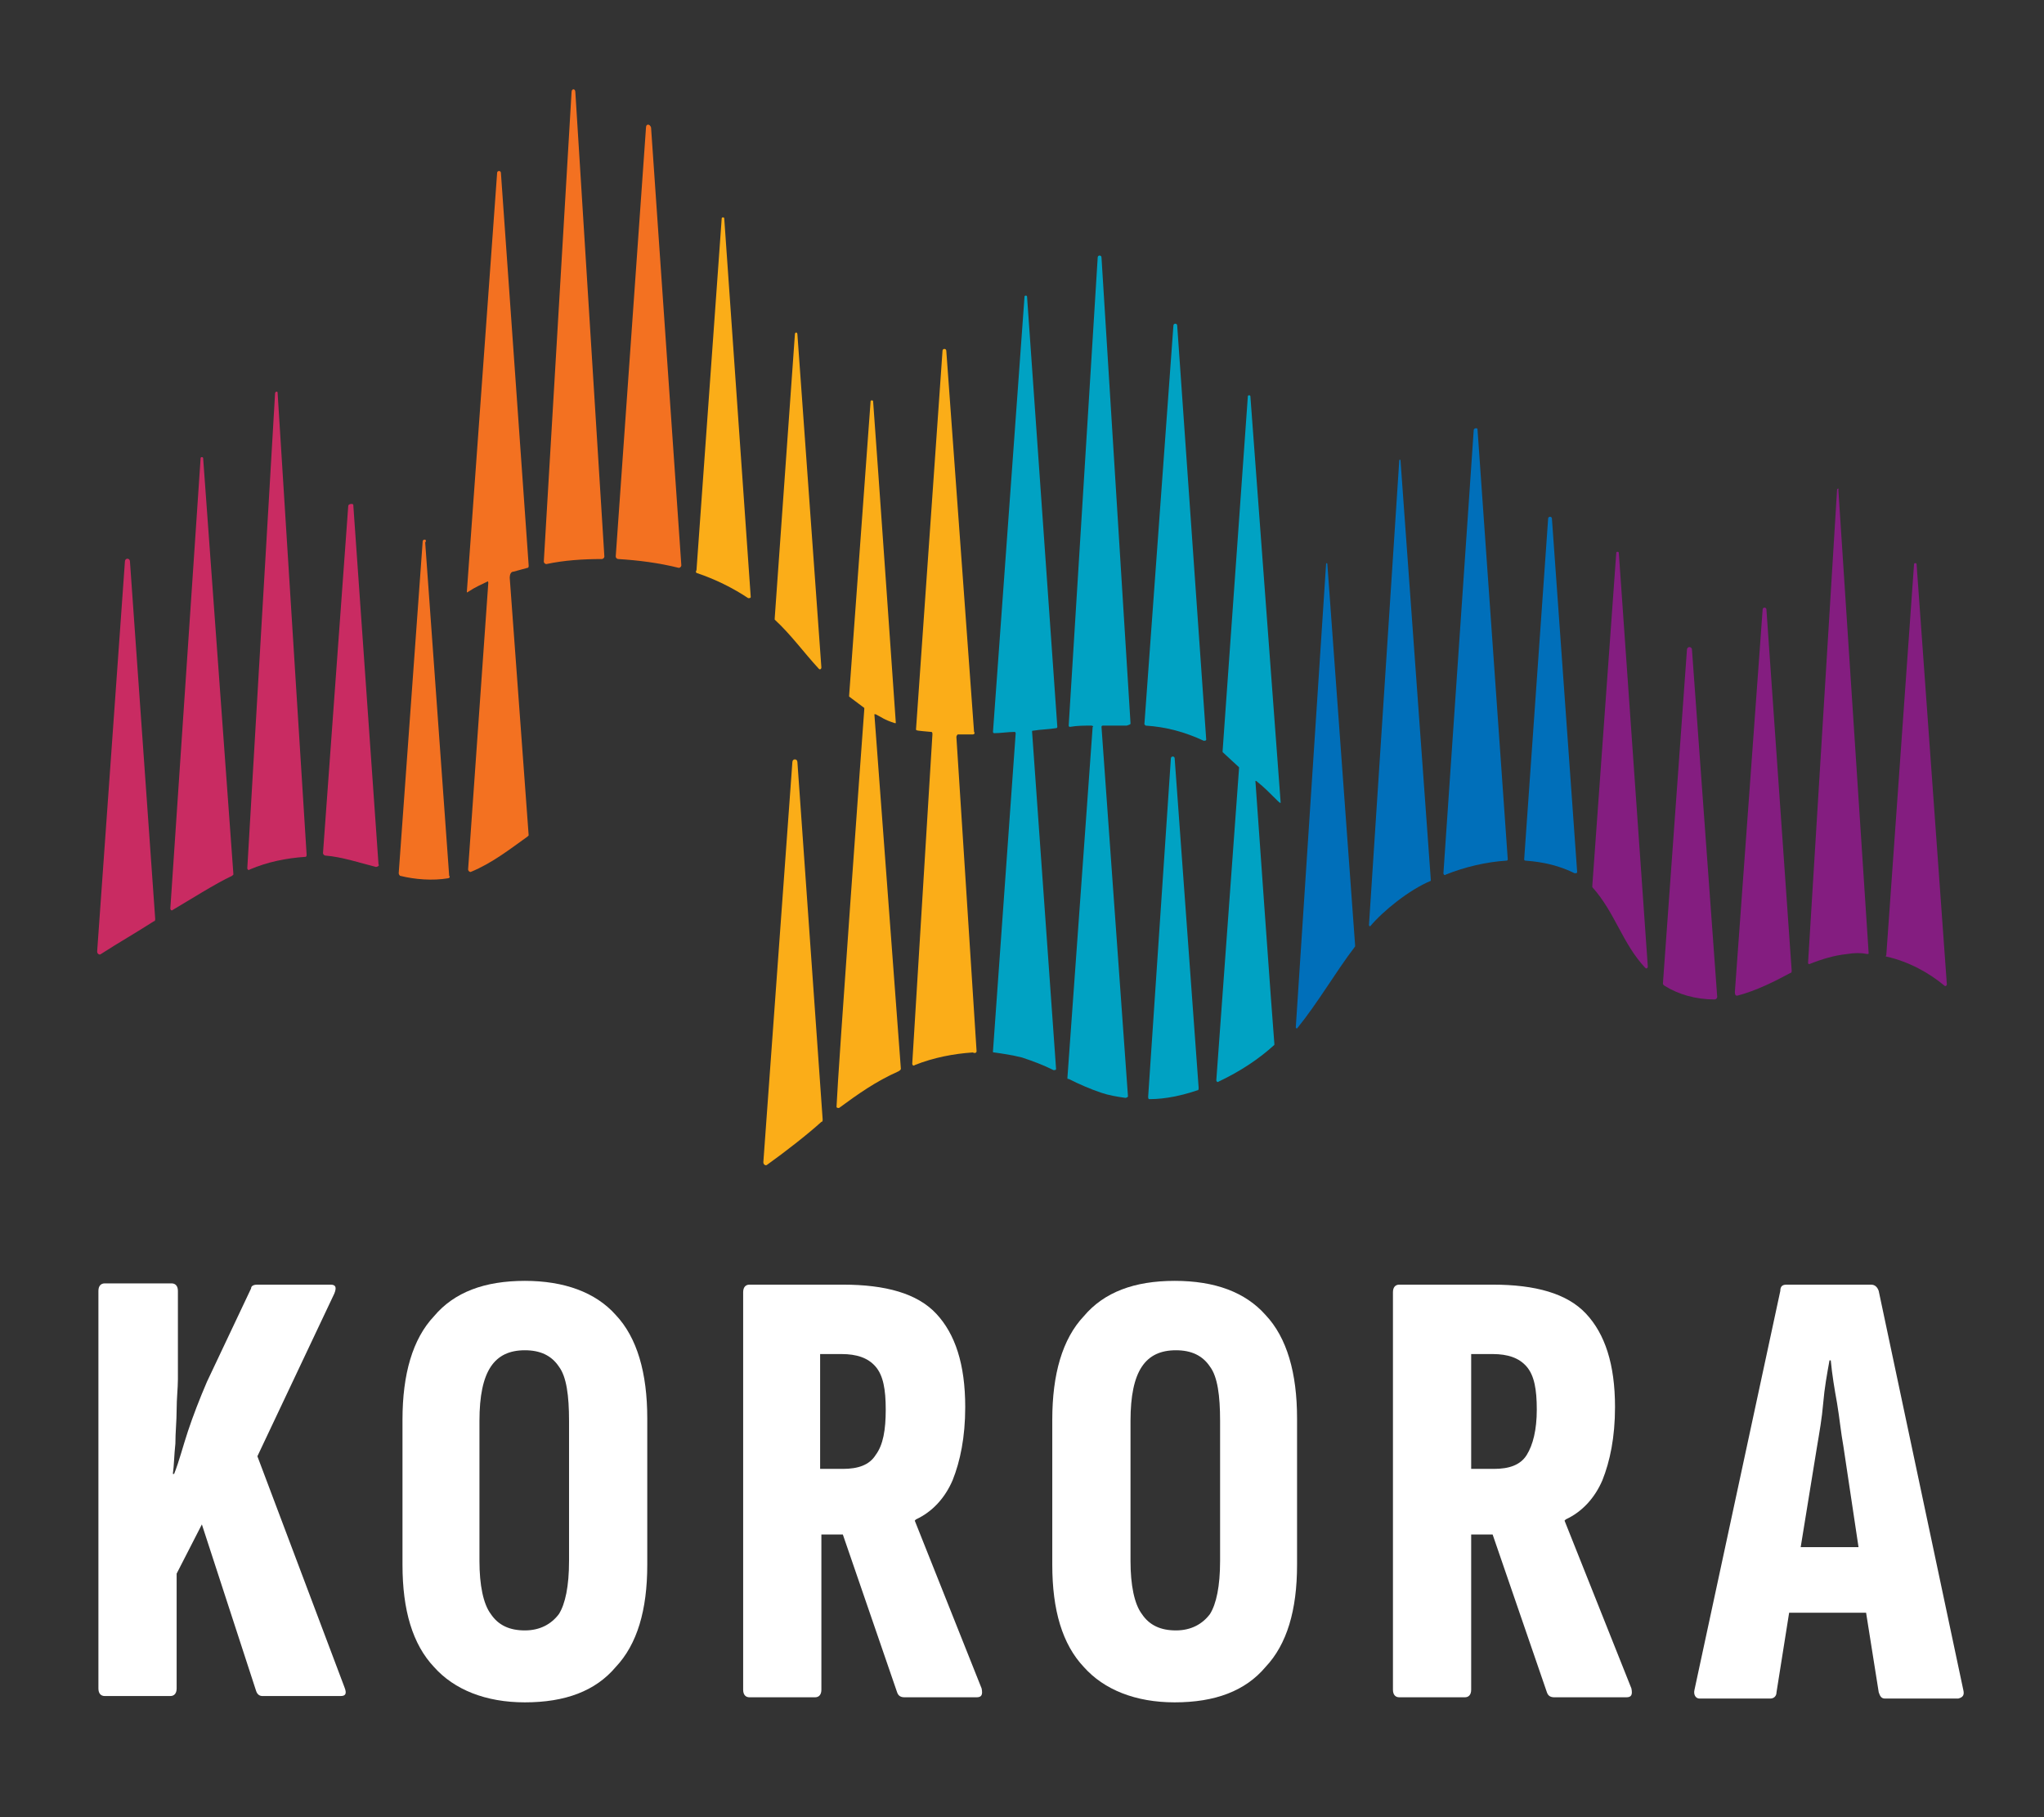
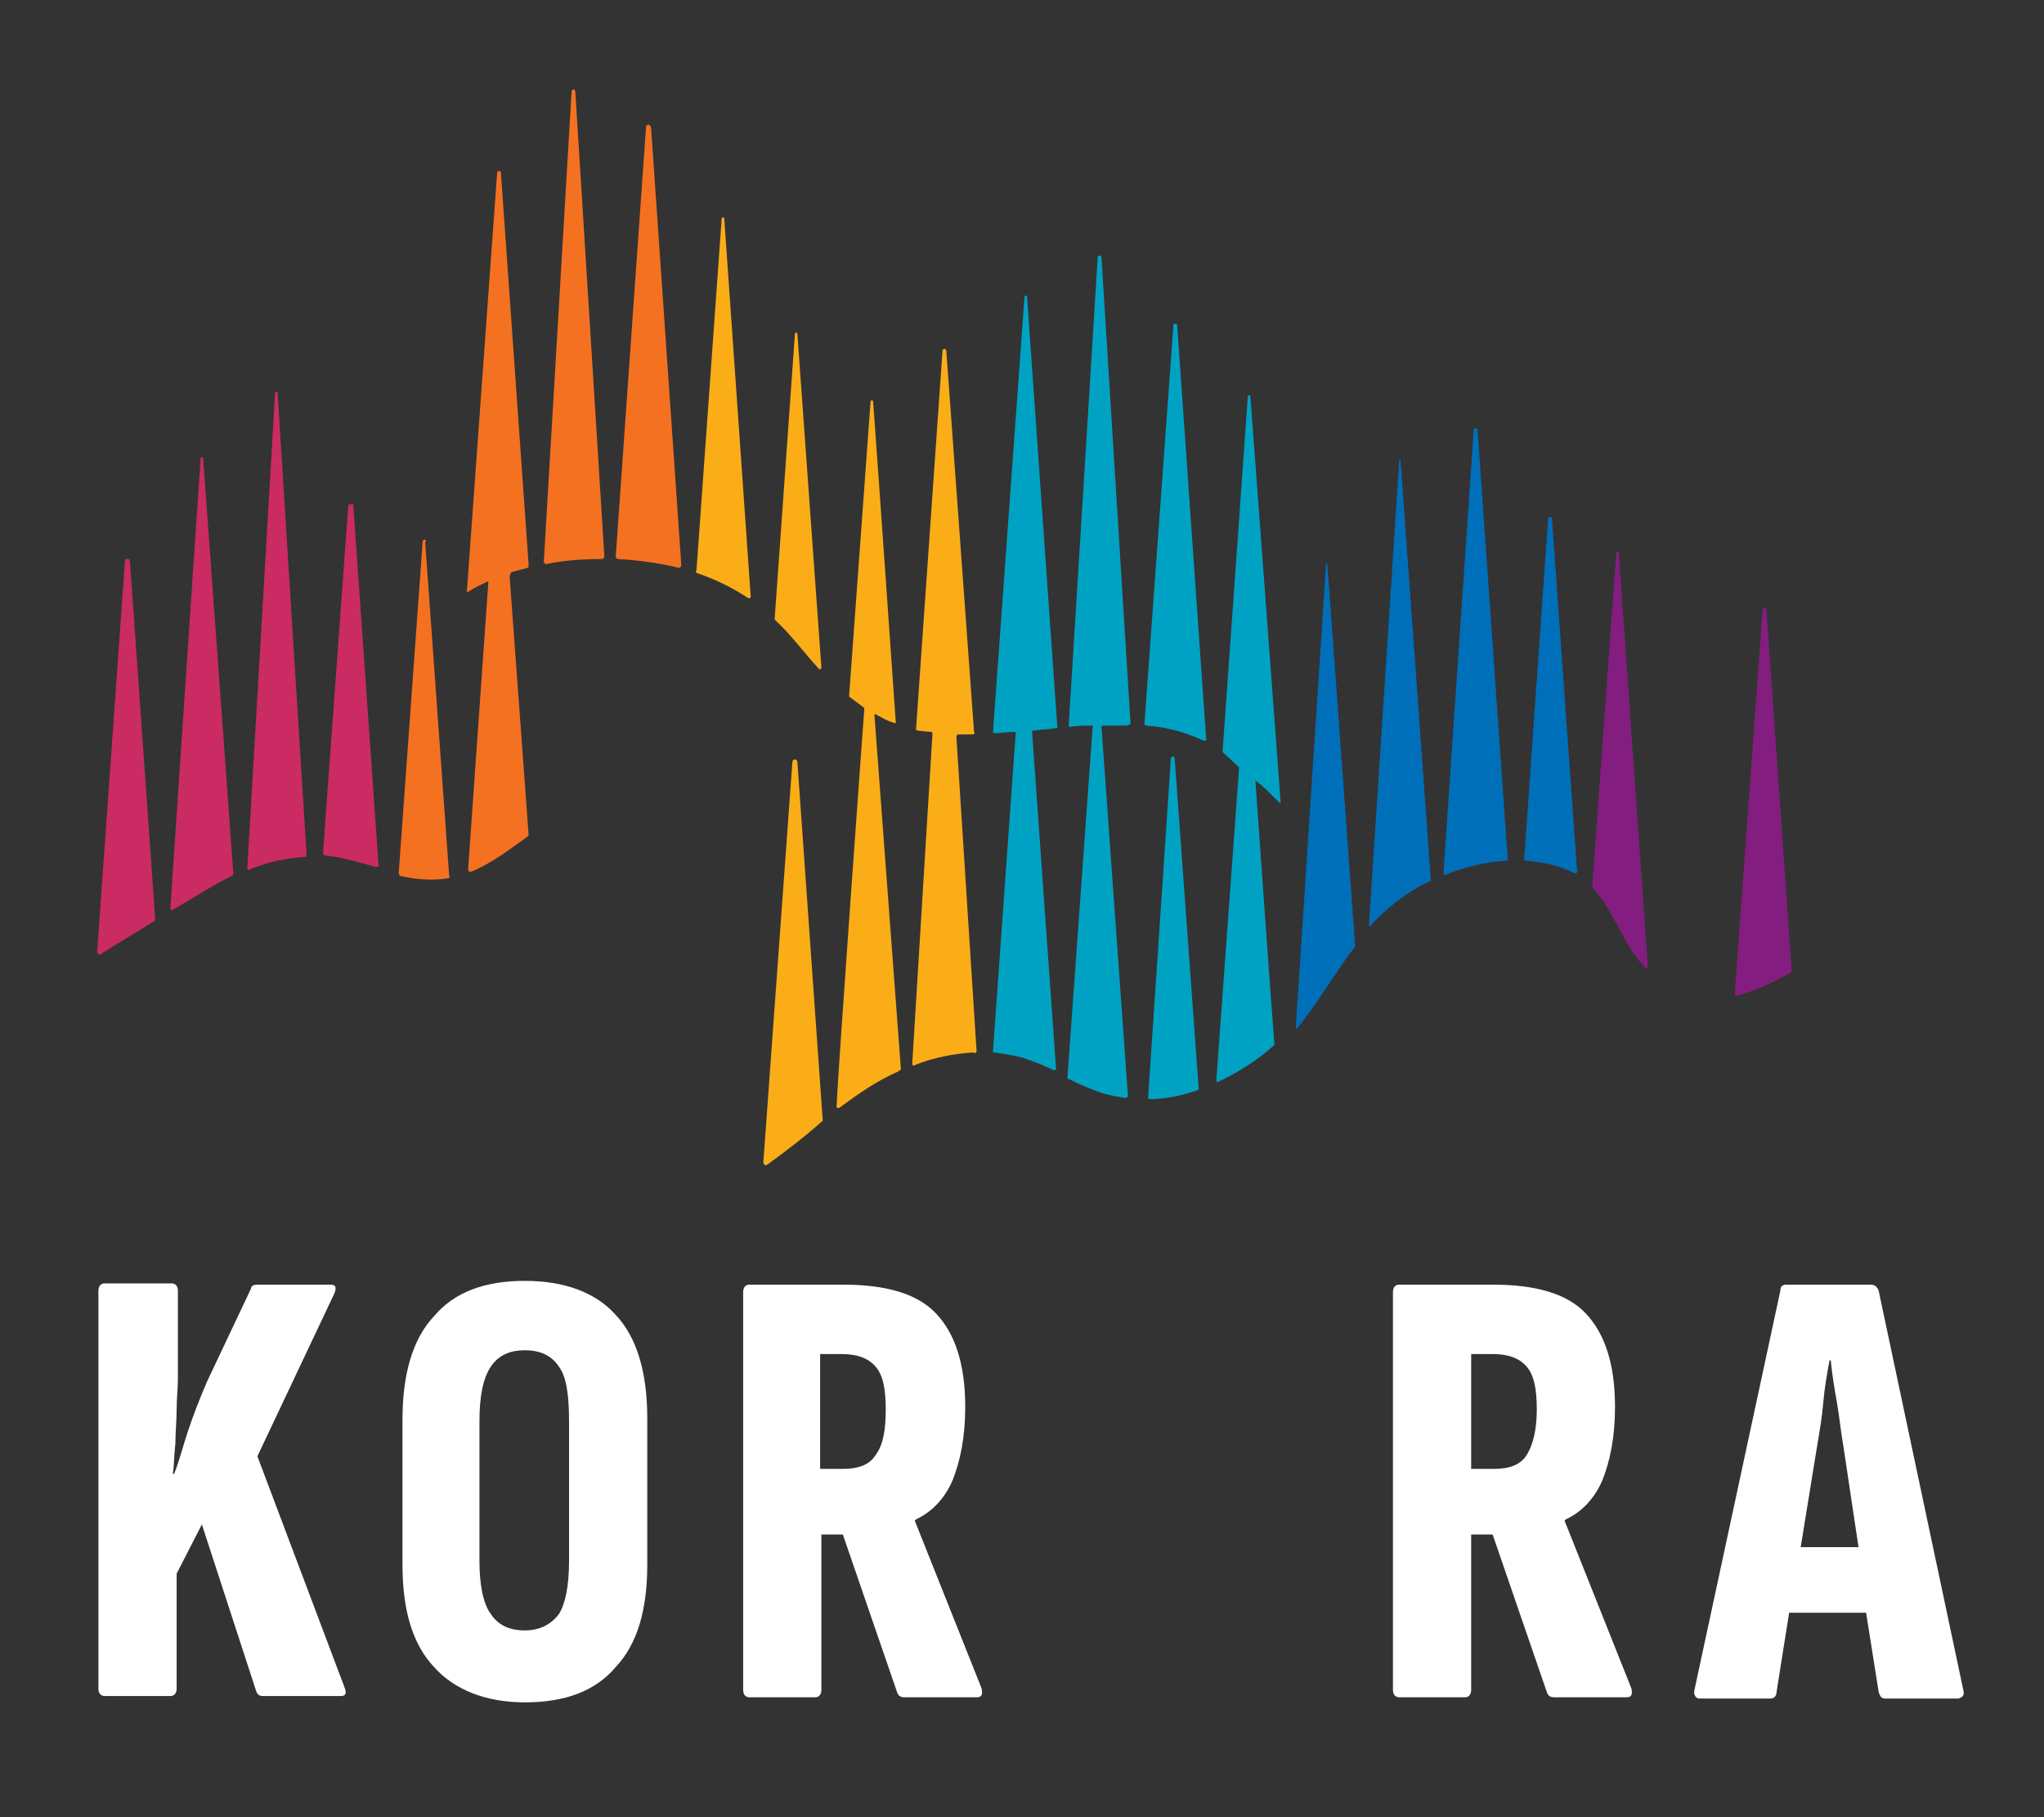
<svg xmlns="http://www.w3.org/2000/svg" version="1.1" id="Layer_1" x="0px" y="0px" viewBox="0 0 162 144" style="enable-background:new 0 0 162 144;" xml:space="preserve">
  <rect x="0" y="0" width="162" height="144" fill="#333333" stroke="none" />
  <style type="text/css">
	.st0{fill:#FFFFFF;}
	.st1{fill:#841D80;}
	.st2{fill:#006FBA;}
	.st3{fill:#00A2C3;}
	.st4{fill:#FBAD18;}
	.st5{fill:#C92B62;}
	.st6{fill:#F37121;}
</style>
  <g>
    <path class="st0" d="M20.4,115.4l6.1-12.9c0.2-0.5,0.1-0.7-0.3-0.7h-5.8c-0.3,0-0.5,0.1-0.5,0.3l-3.5,7.4c-0.6,1.4-1.1,2.7-1.5,3.9   c-0.4,1.2-0.7,2.4-1.1,3.4h-0.1c0.1-0.7,0.1-1.5,0.2-2.4c0-0.9,0.1-1.8,0.1-2.7c0-0.9,0.1-1.7,0.1-2.4v-7c0-0.4-0.2-0.6-0.5-0.6   H8.3c-0.3,0-0.5,0.2-0.5,0.6v31.5c0,0.4,0.2,0.6,0.5,0.6h5.2c0.3,0,0.5-0.2,0.5-0.6v-9.1l2-3.9l4.3,13.2c0.1,0.3,0.3,0.4,0.5,0.4   H27c0.4,0,0.5-0.2,0.3-0.7L20.4,115.4z" />
    <path class="st0" d="M41.6,101.5c-3.2,0-5.6,0.9-7.2,2.8c-1.7,1.8-2.5,4.6-2.5,8.2V124c0,3.6,0.8,6.3,2.5,8.1   c1.6,1.8,4.1,2.8,7.2,2.8c3.2,0,5.6-0.9,7.2-2.8c1.7-1.8,2.5-4.5,2.5-8.1v-11.6c0-3.6-0.8-6.4-2.5-8.2   C47.2,102.4,44.7,101.5,41.6,101.5z M45.1,123.7c0,2-0.3,3.4-0.8,4.2c-0.6,0.8-1.5,1.3-2.7,1.3c-1.2,0-2.1-0.4-2.7-1.3   c-0.6-0.8-0.9-2.3-0.9-4.2v-11.1c0-2,0.3-3.4,0.9-4.3c0.6-0.9,1.5-1.3,2.7-1.3c1.2,0,2.1,0.4,2.7,1.3c0.6,0.8,0.8,2.3,0.8,4.3   V123.7z" />
    <path class="st0" d="M72.5,120.5l0.1-0.1c1.3-0.6,2.3-1.7,2.9-3.1c0.6-1.5,1-3.4,1-5.8c0-3.4-0.8-5.8-2.3-7.4   c-1.5-1.6-4-2.3-7.4-2.3h-7.4c-0.3,0-0.5,0.2-0.5,0.6v31.5c0,0.4,0.2,0.6,0.5,0.6h5.2c0.3,0,0.5-0.2,0.5-0.6v-12.3h1.7l4.3,12.5   c0.1,0.3,0.3,0.4,0.6,0.4h5.7c0.4,0,0.5-0.2,0.4-0.7L72.5,120.5z M69.4,115.3c-0.5,0.8-1.4,1.1-2.6,1.1H65v-9.1h1.7   c1.2,0,2.1,0.3,2.7,1c0.6,0.7,0.8,1.8,0.8,3.4C70.2,113.3,70,114.5,69.4,115.3z" />
-     <path class="st0" d="M93.1,101.5c-3.2,0-5.6,0.9-7.2,2.8c-1.7,1.8-2.5,4.6-2.5,8.2V124c0,3.6,0.8,6.3,2.5,8.1   c1.6,1.8,4.1,2.8,7.2,2.8c3.2,0,5.6-0.9,7.2-2.8c1.7-1.8,2.5-4.5,2.5-8.1v-11.6c0-3.6-0.8-6.4-2.5-8.2   C98.7,102.4,96.3,101.5,93.1,101.5z M96.7,123.7c0,2-0.3,3.4-0.8,4.2c-0.6,0.8-1.5,1.3-2.7,1.3c-1.2,0-2.1-0.4-2.7-1.3   c-0.6-0.8-0.9-2.3-0.9-4.2v-11.1c0-2,0.3-3.4,0.9-4.3c0.6-0.9,1.5-1.3,2.7-1.3c1.2,0,2.1,0.4,2.7,1.3c0.6,0.8,0.8,2.3,0.8,4.3   V123.7z" />
    <path class="st0" d="M124,120.5l0.1-0.1c1.3-0.6,2.3-1.7,2.9-3.1c0.6-1.5,1-3.4,1-5.8c0-3.4-0.8-5.8-2.3-7.4   c-1.5-1.6-4-2.3-7.4-2.3h-7.4c-0.3,0-0.5,0.2-0.5,0.6v31.5c0,0.4,0.2,0.6,0.5,0.6h5.2c0.3,0,0.5-0.2,0.5-0.6v-12.3h1.7l4.3,12.5   c0.1,0.3,0.3,0.4,0.6,0.4h5.7c0.4,0,0.5-0.2,0.4-0.7L124,120.5z M121,115.3c-0.5,0.8-1.4,1.1-2.6,1.1h-1.8v-9.1h1.7   c1.2,0,2.1,0.3,2.7,1c0.6,0.7,0.8,1.8,0.8,3.4C121.8,113.3,121.5,114.5,121,115.3z" />
    <path class="st0" d="M155.6,133.9l-6.7-31.6c-0.1-0.3-0.3-0.5-0.6-0.5h-6.7c-0.3,0-0.5,0.1-0.5,0.5l-6.8,31.6   c-0.1,0.4,0.1,0.7,0.4,0.7h5.6c0.3,0,0.5-0.2,0.5-0.5l1-6.3h6.1l1,6.3c0.1,0.3,0.2,0.5,0.5,0.5h5.8   C155.6,134.5,155.7,134.3,155.6,133.9z M142.7,122.7l1.3-8c0.2-1.2,0.4-2.3,0.5-3.5c0.1-1.2,0.3-2.3,0.5-3.4h0.1   c0.1,1.1,0.3,2.3,0.5,3.4c0.2,1.2,0.3,2.3,0.5,3.4l1.2,8H142.7z" />
  </g>
  <g>
    <path class="st1" d="M137.7,78.9c1.5-0.4,2.9-1.1,4.2-1.8c0.1,0,0.1-0.1,0.1-0.2l-2-28.6c0-0.2-0.3-0.2-0.3,0l-2.2,30.3   C137.5,78.9,137.6,78.9,137.7,78.9z" />
-     <path class="st1" d="M145.6,38.8l-2.3,37.5c0,0.1,0.1,0.1,0.1,0.1c1-0.4,2-0.7,3-0.8c0.6-0.1,1.1-0.1,1.6,0c0.1,0,0.1,0,0.1-0.1   l-2.4-36.7C145.8,38.7,145.6,38.7,145.6,38.8z" />
-     <path class="st1" d="M133.7,51.5l-1.9,26.4c0,0.1,0,0.1,0.1,0.2c1.1,0.7,2.5,1.1,4,1.1c0.1,0,0.2-0.1,0.2-0.2l-2-27.5   C134.1,51.2,133.7,51.2,133.7,51.5z" />
-     <path class="st1" d="M149.5,75.8c1.8,0.4,3.4,1.3,4.6,2.3c0.1,0.1,0.2,0,0.2-0.1l-2.4-33.3c0-0.1-0.2-0.1-0.2,0l-2.2,31   C149.4,75.8,149.5,75.8,149.5,75.8z" />
    <path class="st1" d="M128.1,43.8l-1.9,26.4c0,0,0,0,0,0.1c1.8,2,2.4,4.5,4.2,6.4c0.1,0.1,0.2,0,0.2-0.1l-2.3-32.8   C128.3,43.7,128.1,43.7,128.1,43.8z" />
  </g>
  <g>
    <path class="st2" d="M110.9,36.5l-2.4,36.8c0,0.1,0.1,0.1,0.1,0.1c1-1.2,3.1-2.9,4.8-3.6c0,0,0,0,0-0.1L111,36.5   C111,36.4,110.9,36.4,110.9,36.5z" />
    <path class="st2" d="M105.1,44.7l-2.4,36.7c0,0.1,0.1,0.1,0.1,0.1c1.7-2.1,3-4.4,4.6-6.5c0,0,0,0,0-0.1l-2.2-30.2   C105.2,44.6,105.1,44.6,105.1,44.7z" />
    <path class="st2" d="M122.7,41.1l-1.9,27c0,0.1,0.1,0.1,0.1,0.1c1.4,0.1,2.7,0.4,3.9,1c0.1,0,0.2,0,0.2-0.1l-2-28   C123,40.9,122.7,40.9,122.7,41.1z" />
-     <path class="st2" d="M116.8,34.1l-2.4,35.1c0,0.1,0.1,0.2,0.2,0.1c1.5-0.6,3.2-1,4.8-1.1c0.1,0,0.1-0.1,0.1-0.1l-2.4-34.1   C117.1,33.9,116.8,33.9,116.8,34.1z" />
+     <path class="st2" d="M116.8,34.1l-2.4,35.1c0,0.1,0.1,0.2,0.2,0.1c1.5-0.6,3.2-1,4.8-1.1c0.1,0,0.1-0.1,0.1-0.1l-2.4-34.1   C117.1,33.9,116.8,33.9,116.8,34.1" />
  </g>
  <g>
    <path class="st3" d="M91.1,87.1c1.3,0,2.6-0.3,3.8-0.7c0.1,0,0.1-0.1,0.1-0.2l-1.9-26.1c0-0.2-0.3-0.2-0.3,0L91,86.9   C91,87,91,87.1,91.1,87.1z" />
    <path class="st3" d="M81.2,23.5l-2.5,34.5c0,0.1,0.1,0.1,0.1,0.1c0.5,0,1.1-0.1,1.6-0.1c0.1,0,0.1,0.1,0.1,0.1l-1.8,25.2   c0,0.1,0,0.1,0.1,0.1c0.7,0.1,1.4,0.2,2.2,0.4c0.9,0.3,1.7,0.6,2.5,1c0.1,0,0.2,0,0.2-0.1l-1.9-26.7c0-0.1,0-0.1,0.1-0.1   c0.6-0.1,1.2-0.1,1.8-0.2c0.1,0,0.1-0.1,0.1-0.1l-2.4-34.1C81.4,23.4,81.2,23.4,81.2,23.5z" />
    <path class="st3" d="M90.8,57.5c1.6,0.1,3.1,0.5,4.6,1.2c0.1,0,0.2,0,0.2-0.1l-2.3-32.8c0-0.2-0.3-0.2-0.3,0l-2.3,31.6   C90.7,57.4,90.8,57.5,90.8,57.5z" />
    <path class="st3" d="M89.6,57.3l-2.3-36.9c0-0.2-0.3-0.2-0.3,0l-2.3,37.1c0,0.1,0.1,0.1,0.1,0.1c0.6-0.1,1.1-0.1,1.7-0.1   c0.1,0,0.2,0.1,0.1,0.1l-2,27.8c0,0.1,0,0.1,0.1,0.1c0.8,0.4,1.7,0.8,2.6,1.1c0.6,0.2,1.2,0.3,1.9,0.4c0.1,0,0.2-0.1,0.2-0.1   l-2.1-29.3c0-0.1,0.1-0.1,0.1-0.1c0.7,0,1.3,0,1.9,0C89.6,57.4,89.6,57.4,89.6,57.3z" />
    <path class="st3" d="M101.3,63.5c0.2,0.2,0.2,0.1,0.2,0.1l-2.4-32.2c0-0.1-0.2-0.1-0.2,0l-2,28.1c0,0,0,0.1,0,0.1l1.3,1.2   c0,0,0,0.1,0,0.1l-1.8,24.7c0,0.1,0.1,0.2,0.2,0.1c1.7-0.8,3.2-1.8,4.4-2.9c0,0,0,0,0-0.1c-0.1-1-1.5-20.8-1.5-20.8s0-0.1,0.2,0.1   C100.1,62.3,100.7,62.9,101.3,63.5z" />
  </g>
  <g>
    <path class="st4" d="M62.8,60.4l-2.3,31.7c0,0.2,0.2,0.3,0.3,0.2c1.4-1,3.2-2.4,4.3-3.4c0.1,0,0.1-0.1,0.1-0.2l-2-28.3   C63.2,60.1,62.8,60.1,62.8,60.4z" />
    <path class="st4" d="M63,26.5L61.4,49c0,0,0,0.1,0,0.1c1.3,1.2,2.3,2.6,3.5,3.9c0.1,0.1,0.2,0,0.2-0.1l-1.9-26.4   C63.2,26.3,63,26.3,63,26.5z" />
    <path class="st4" d="M55.2,45.4c1.5,0.5,2.9,1.2,4.1,2c0.1,0,0.2,0,0.2-0.1l-2.1-30c0-0.1-0.2-0.1-0.2,0l-2,27.9   C55.1,45.3,55.2,45.4,55.2,45.4z" />
    <path class="st4" d="M77.4,83.3l-1.6-24.9c0-0.1,0.1-0.2,0.1-0.2c0.4,0,0.8,0,1.2,0c0.1,0,0.2-0.1,0.1-0.2l-2.2-30.2   c0-0.2-0.3-0.2-0.3,0l-2.1,30c0,0.1,0.1,0.1,1.2,0.2c0.1,0,0.1,0.1,0.1,0.2l-1.6,26.1c0,0.1,0.1,0.2,0.2,0.1c1.5-0.6,3.1-0.9,4.6-1   C77.3,83.5,77.4,83.4,77.4,83.3z" />
    <path class="st4" d="M69.3,56.6c0,0,0,0,0.1,0c0.6,0.3,0.6,0.4,1.5,0.7c0.1,0,0.1,0,0.1,0c0,0-1.4-20.1-1.8-25.5   c0-0.1-0.2-0.1-0.2,0l-1.7,23.3c0,0,0,0.1,0,0.1c0.4,0.3,0.8,0.6,1.2,0.9c0,0,0,0,0,0.1c-0.1,1.3-2.1,28.9-2.2,31.5   c0,0.1,0.1,0.1,0.2,0.1c1.5-1.1,2.9-2.1,4.7-2.9c0,0,0,0,0,0c0.2-0.1,0.2-0.2,0.2-0.2L69.3,56.6z" />
  </g>
  <g>
    <path class="st5" d="M8,75.6c1.4-0.9,2.8-1.7,4.2-2.6c0.1,0,0.1-0.1,0.1-0.2l-2-28.3c0-0.3-0.4-0.3-0.4,0L7.7,75.4   C7.7,75.6,7.9,75.7,8,75.6z" />
    <path class="st5" d="M15.9,36.3L13.5,72c0,0.1,0.1,0.2,0.2,0.1c1.2-0.7,3.4-2.1,4.7-2.7c0,0,0.1-0.1,0.1-0.1l-2.4-33   C16.1,36.2,15.9,36.2,15.9,36.3z" />
    <path class="st5" d="M21.8,31.2l-2.2,37.6c0,0.1,0.1,0.2,0.2,0.1c1.4-0.6,2.9-0.9,4.4-1c0.1,0,0.1-0.1,0.1-0.2l-2.3-36.6   C22,31,21.8,31,21.8,31.2z" />
    <path class="st5" d="M27.6,40.1l-2,27.5c0,0.1,0.1,0.2,0.2,0.2c1.3,0.1,2.8,0.6,4,0.9c0.1,0,0.3-0.1,0.2-0.2l-2-28.5   C28,39.9,27.6,39.9,27.6,40.1z" />
  </g>
  <g>
    <path class="st6" d="M51.2,10.1l-2.4,34c0,0.1,0.1,0.2,0.2,0.2c1.6,0.1,3.2,0.3,4.8,0.7c0.1,0,0.2-0.1,0.2-0.2l-2.4-34.7   C51.5,9.8,51.2,9.8,51.2,10.1z" />
    <path class="st6" d="M40.7,45.3c0.4-0.1,0.7-0.2,1.1-0.3c0.1,0,0.1-0.1,0.1-0.2l-2.2-31.1c0-0.2-0.3-0.2-0.3,0L37,46.9   c0,0,0,0.1,0.1,0c0.6-0.4,1.1-0.6,1.5-0.8c0.1-0.1,0.1,0.1,0.1,0.1l-1.6,22.7c0,0.1,0.1,0.2,0.2,0.2c1.7-0.7,3.1-1.8,4.5-2.8   c0,0,0.1-0.1,0.1-0.1l-1.5-20.4C40.4,45.5,40.5,45.3,40.7,45.3z" />
    <path class="st6" d="M45.3,7.3l-2.2,37.2c0,0.1,0.1,0.2,0.2,0.2c1.4-0.3,2.9-0.4,4.4-0.4c0.1,0,0.2-0.1,0.2-0.2L45.6,7.3   C45.6,7,45.3,7,45.3,7.3z" />
    <path class="st6" d="M33.5,42.9l-1.9,26.3c0,0.1,0.1,0.2,0.1,0.2c1.2,0.3,2.6,0.4,3.8,0.2c0.1,0,0.2-0.1,0.1-0.2l-1.9-26.4   C33.9,42.7,33.5,42.7,33.5,42.9z" />
  </g>
</svg>